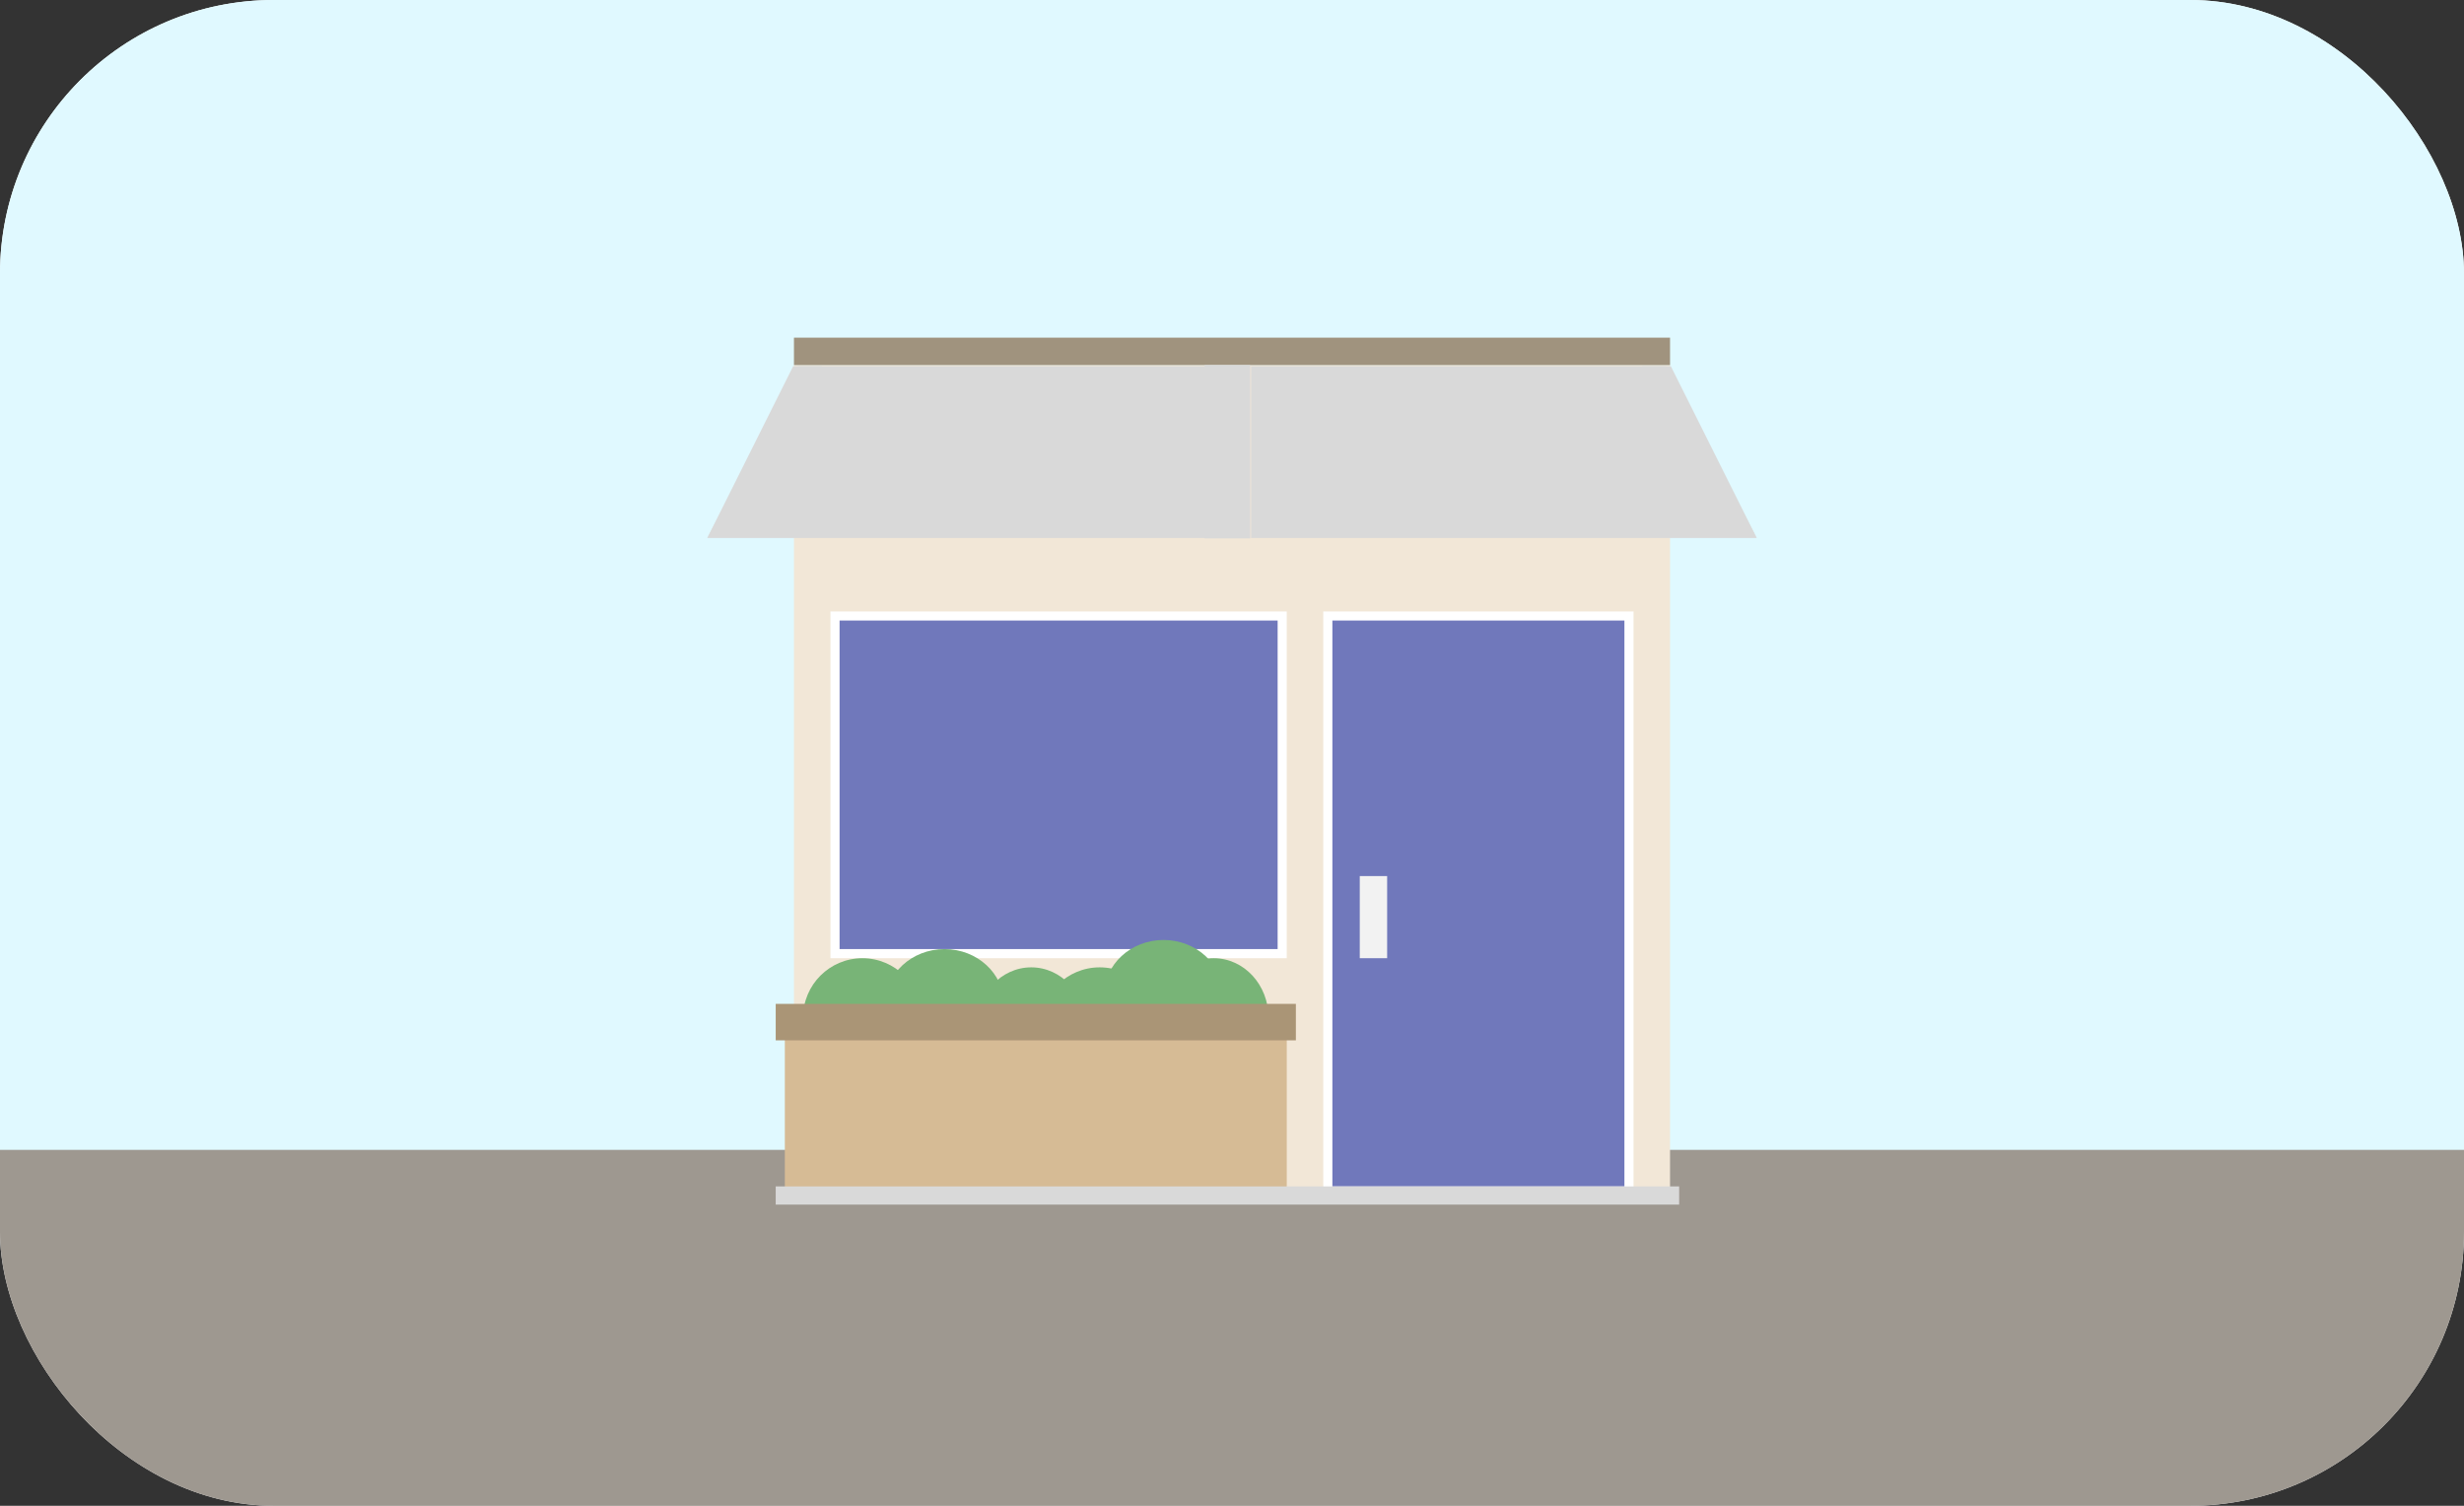
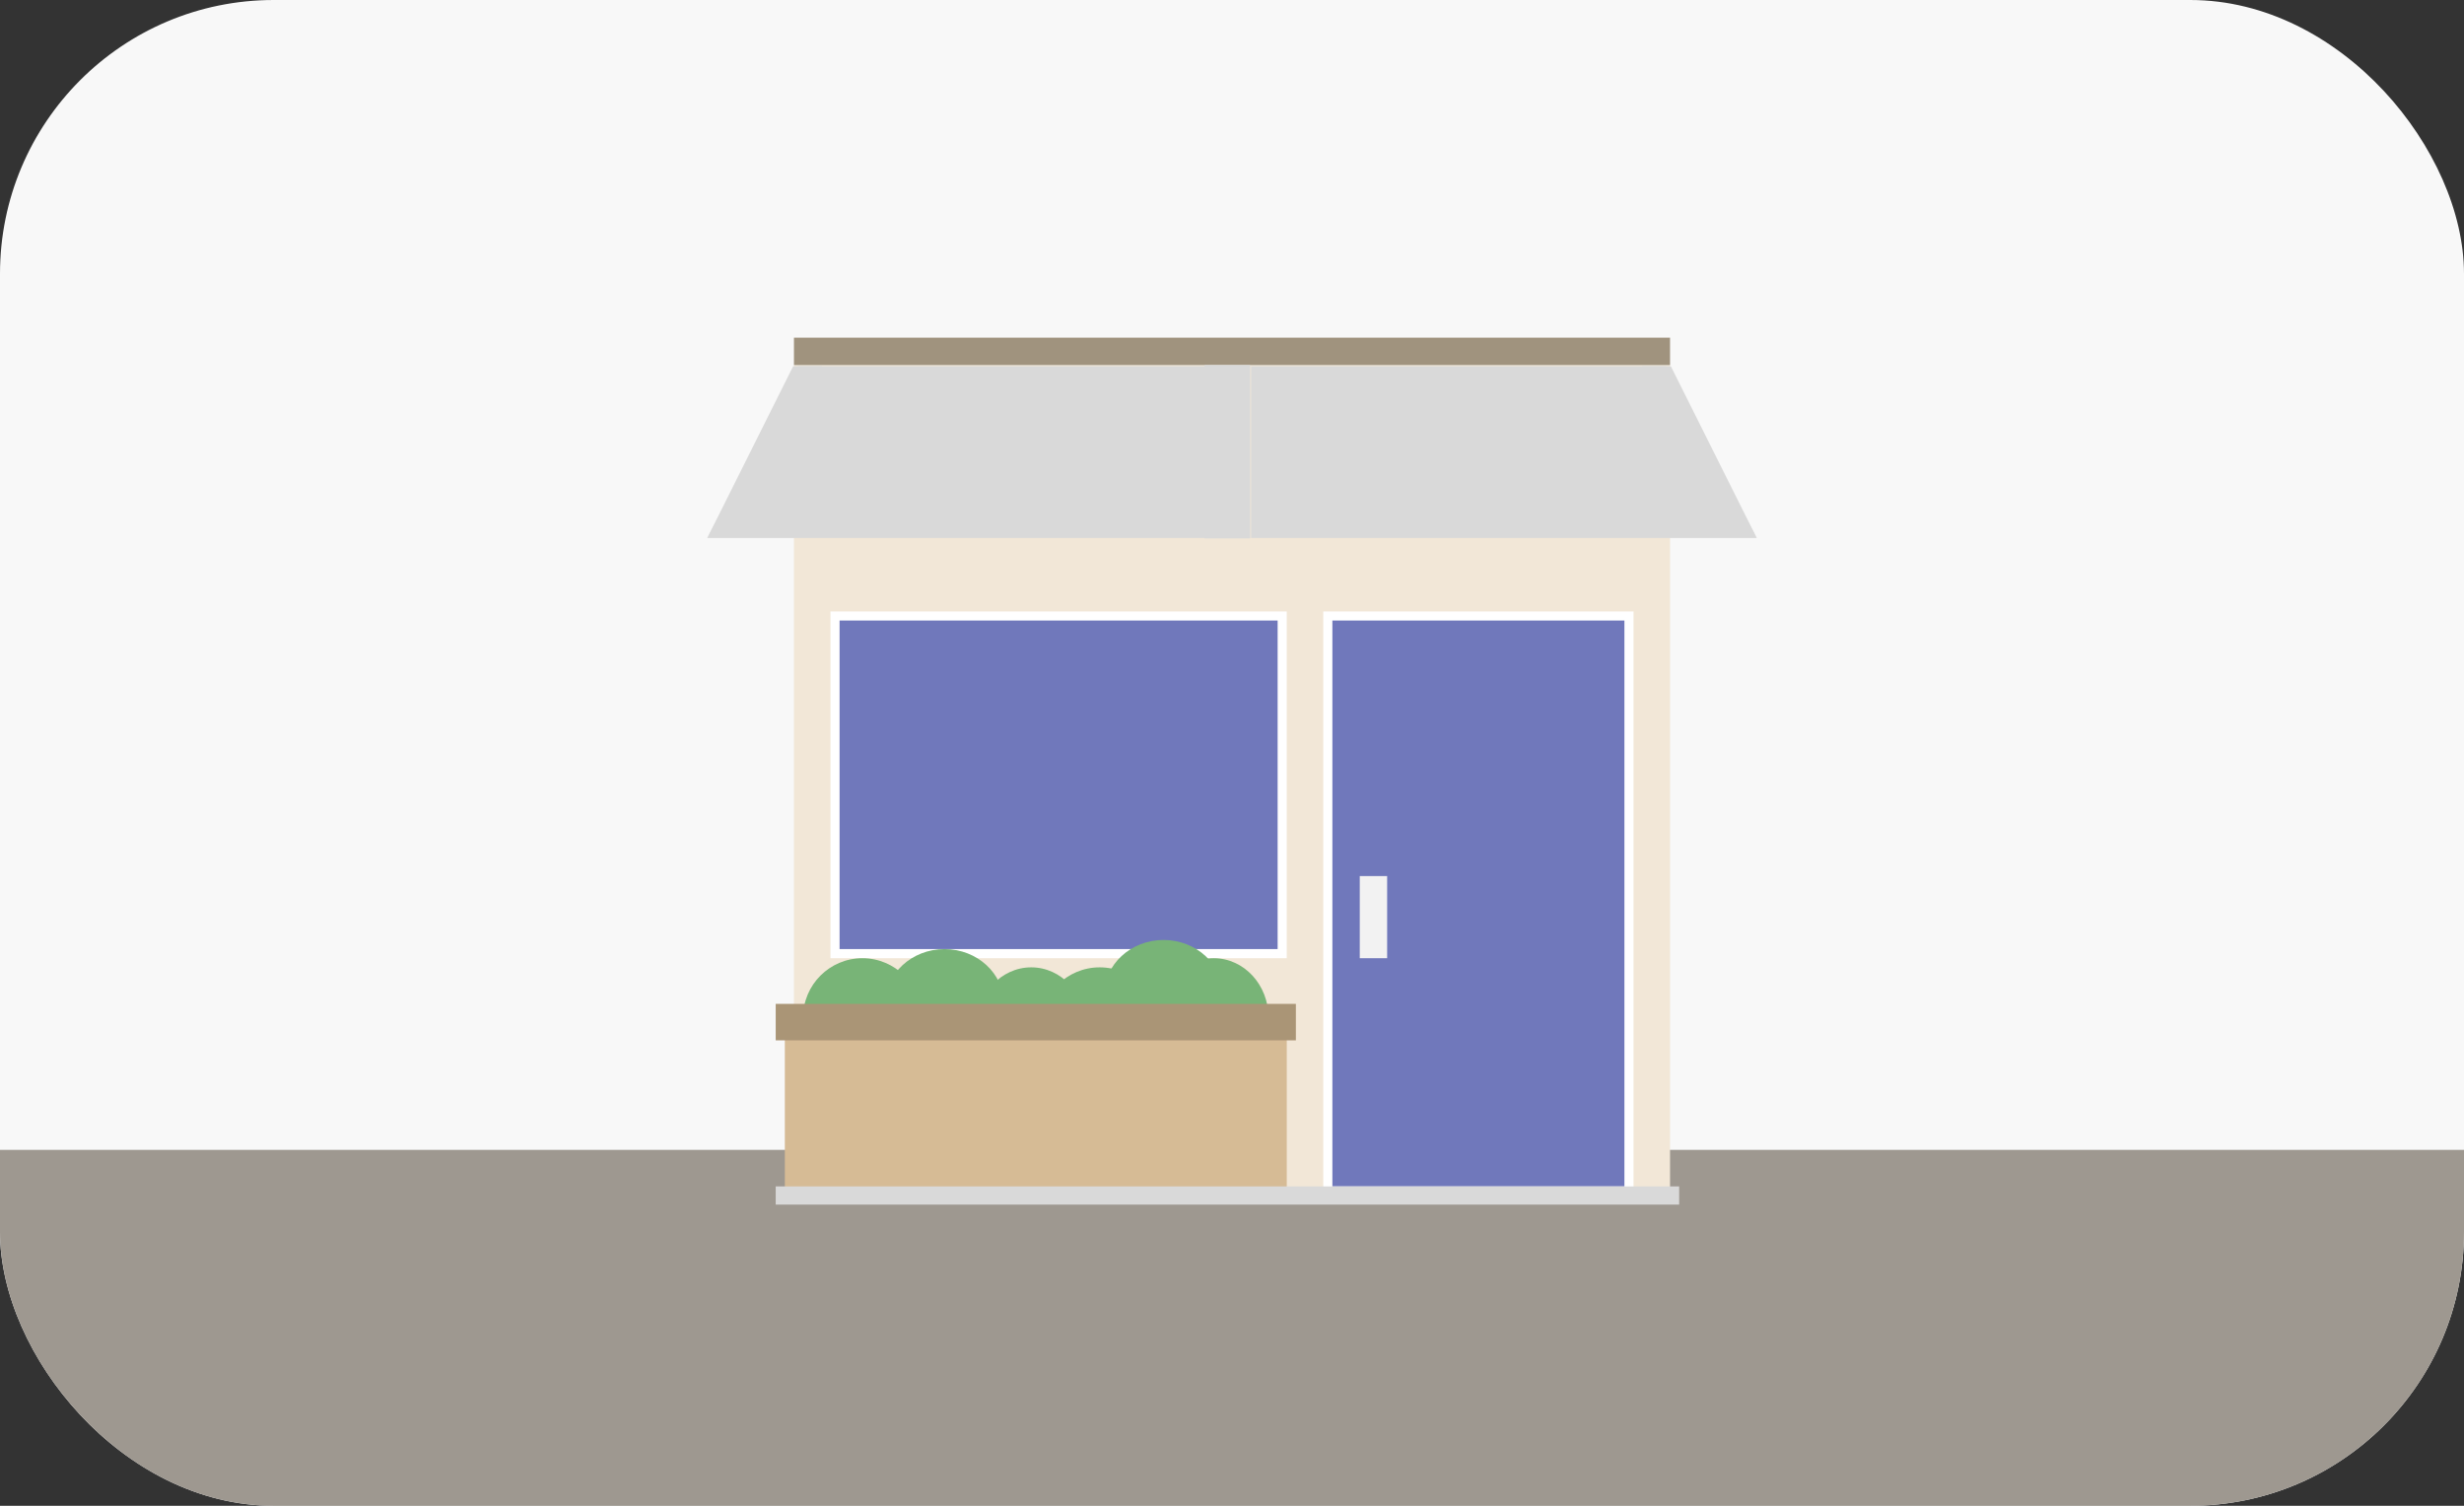
<svg xmlns="http://www.w3.org/2000/svg" width="270" height="165" viewBox="0 0 270 165" fill="none">
  <rect x="0" y="0" width="270" height="165" fill="#333333" stroke="none" />
  <g clip-path="url(#clip0_567_1080)">
    <rect width="270" height="165" rx="30" fill="#F8F8F8" />
-     <rect x="-3" y="-4" width="276" height="132" fill="#E0F9FF" />
    <rect x="-3" y="126" width="276" height="44" fill="#9E9890" />
    <rect x="87" y="40" width="96" height="91" fill="#F2E7D7" />
    <rect x="145.5" y="67.5" width="33" height="63" fill="#7078BB" stroke="white" />
    <rect x="91.5" y="67.5" width="49" height="37" fill="#7078BB" stroke="white" />
    <rect x="149" y="96" width="3" height="9" fill="#F2F2F2" />
    <circle cx="94.5" cy="111.5" r="6.5" fill="#78B477" />
    <ellipse cx="103.5" cy="110" rx="6.5" ry="6" fill="#78B477" />
    <ellipse cx="113" cy="112.5" rx="6" ry="6.5" fill="#78B477" />
    <circle cx="120.5" cy="112.5" r="6.5" fill="#78B477" />
    <ellipse cx="127.5" cy="109" rx="6.5" ry="6" fill="#78B477" />
    <ellipse cx="133" cy="111.5" rx="6" ry="6.5" fill="#78B477" />
    <rect x="86" y="113" width="55" height="18" fill="#D6BB95" />
    <rect x="85" y="110" width="57" height="4" fill="#AA9576" />
    <rect x="87" y="37" width="96" height="3" fill="#A0937E" />
    <path d="M192.5 58.954L182.568 40.136H137.091V58.954H192.5Z" fill="#D9D9D9" />
    <path d="M192.5 58.954L183.091 40.136H179.955L192.5 58.954Z" fill="#D9D9D9" />
    <path d="M77.5 58.954L87.432 40.136H132.909V58.954H77.5Z" fill="#D9D9D9" />
    <path d="M77.5 58.954L86.909 40.136H90.045L77.5 58.954Z" fill="#D9D9D9" />
    <rect x="132" y="40" width="5" height="19" fill="#D9D9D9" />
    <rect x="85" y="130" width="99" height="2" fill="#D9D9D9" />
  </g>
  <defs>
    <clipPath id="clip0_567_1080">
      <rect width="270" height="165" rx="30" fill="white" />
    </clipPath>
  </defs>
</svg>